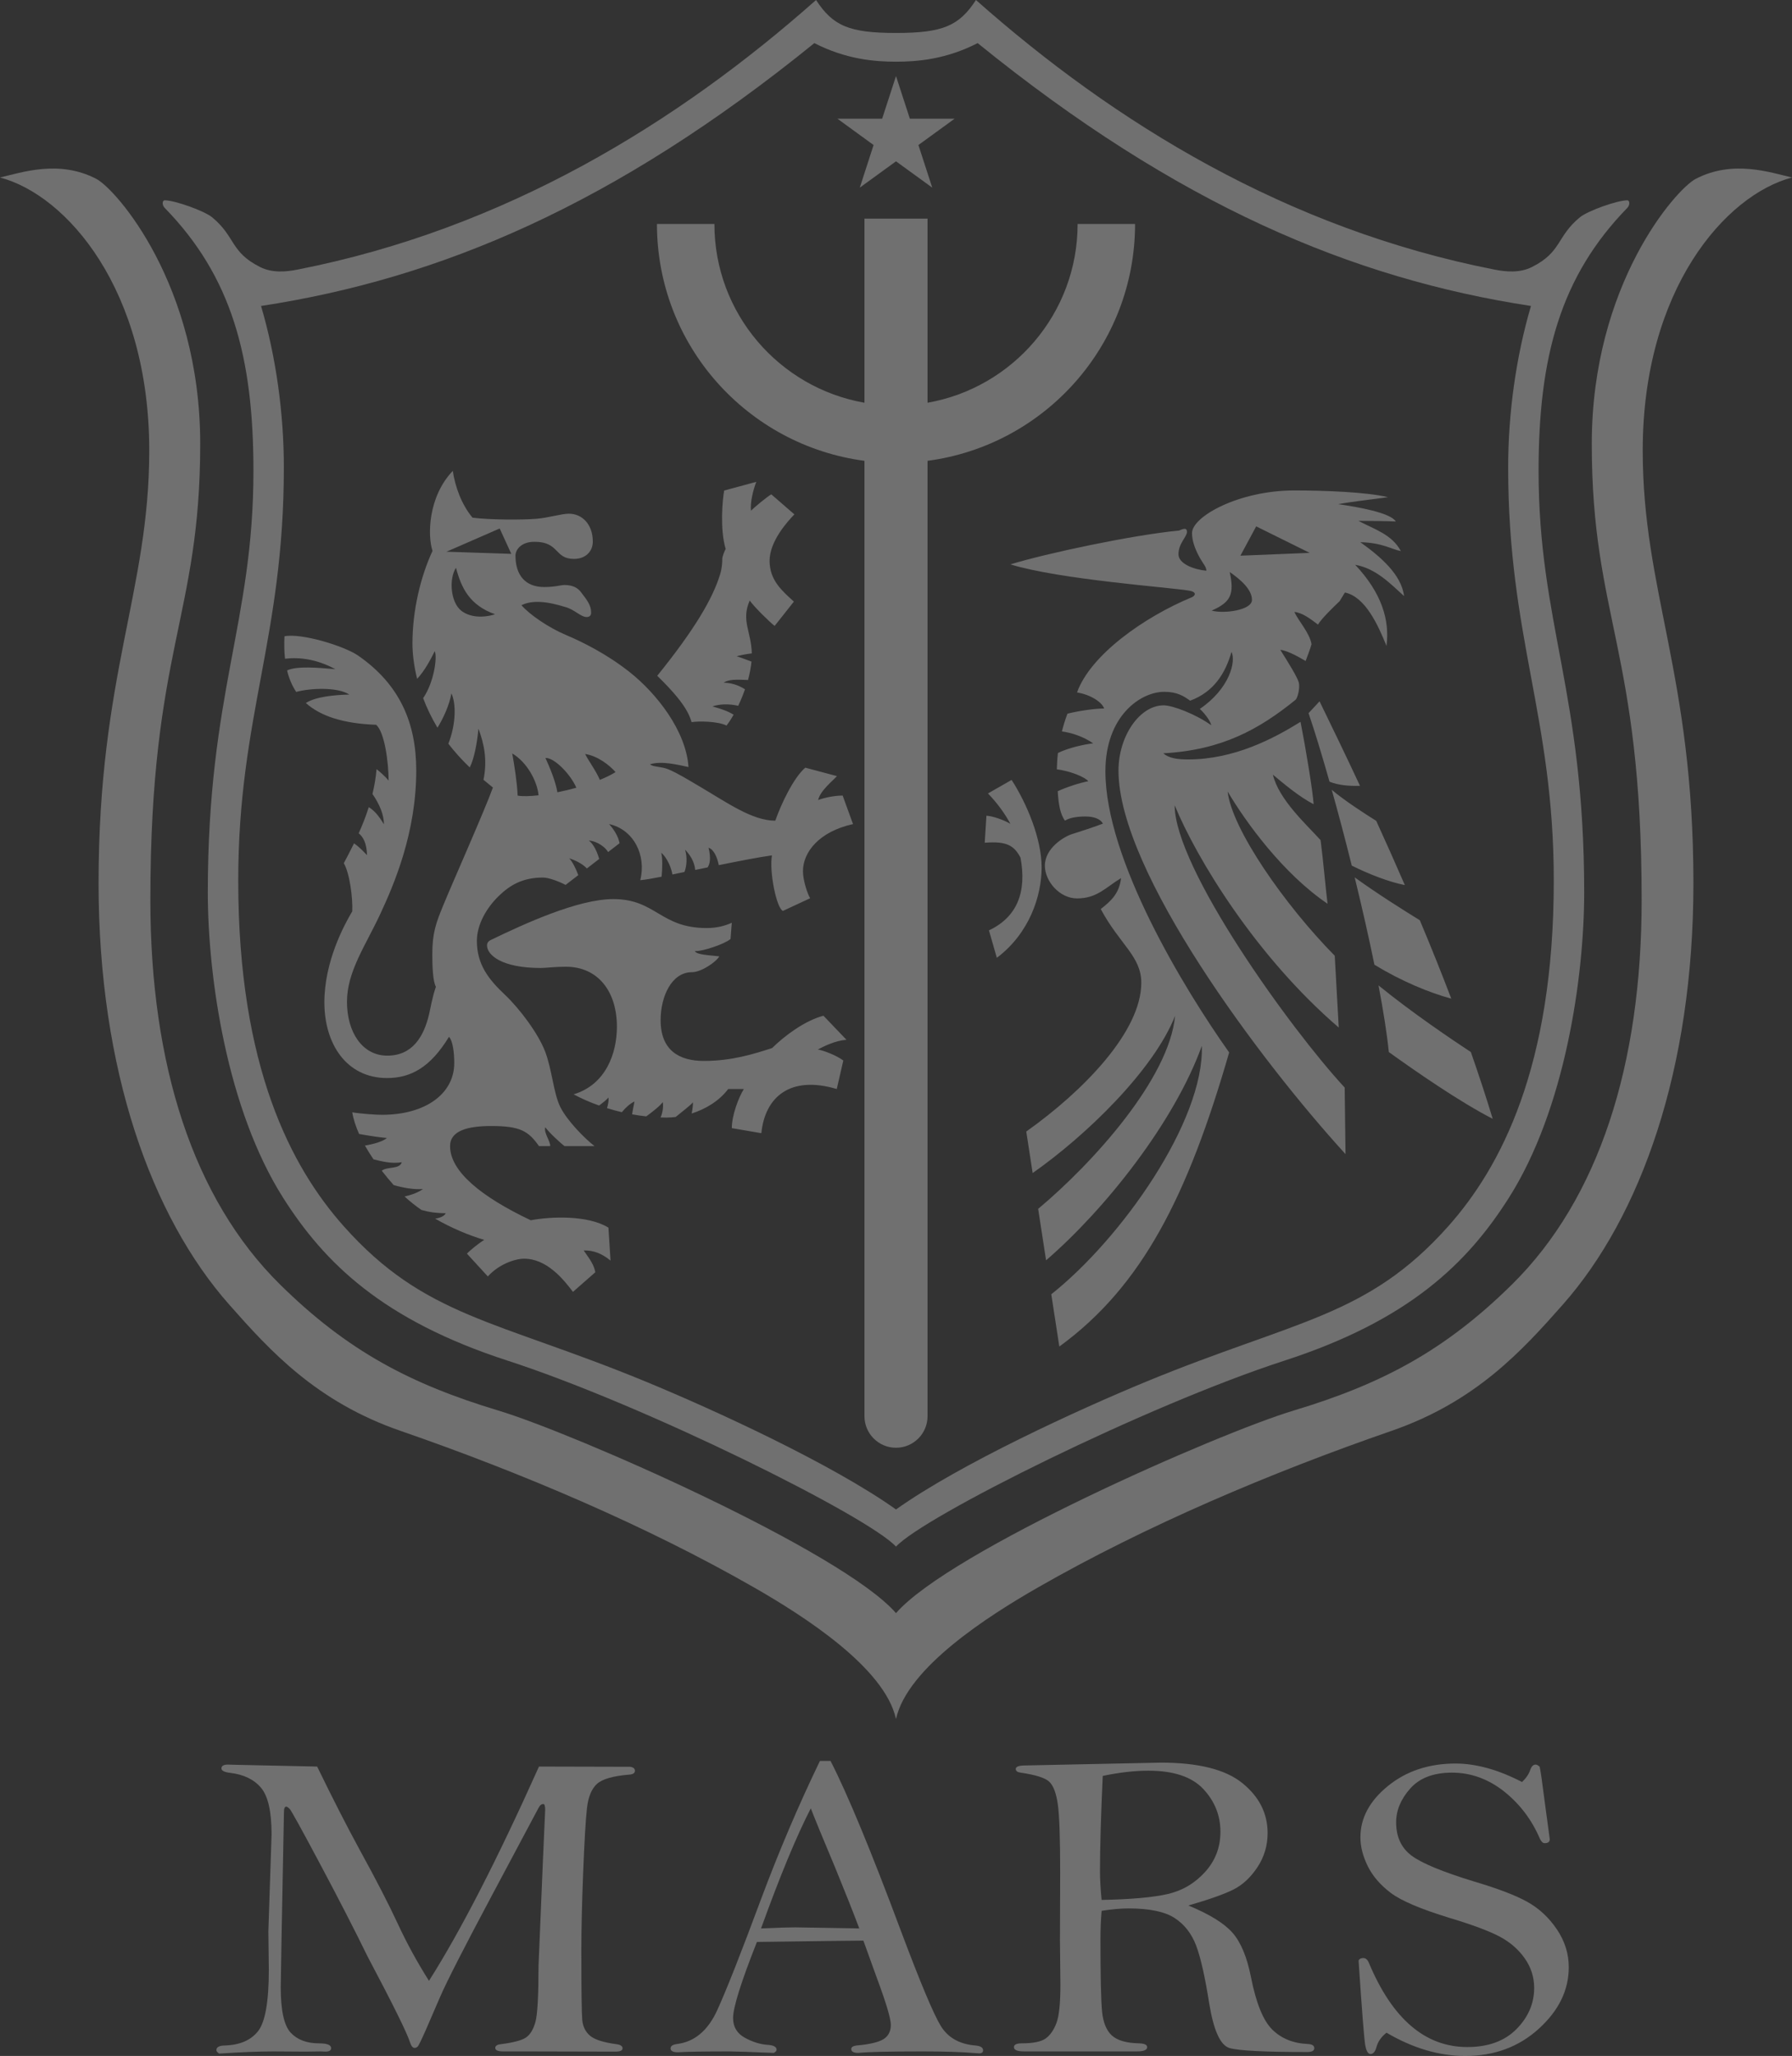
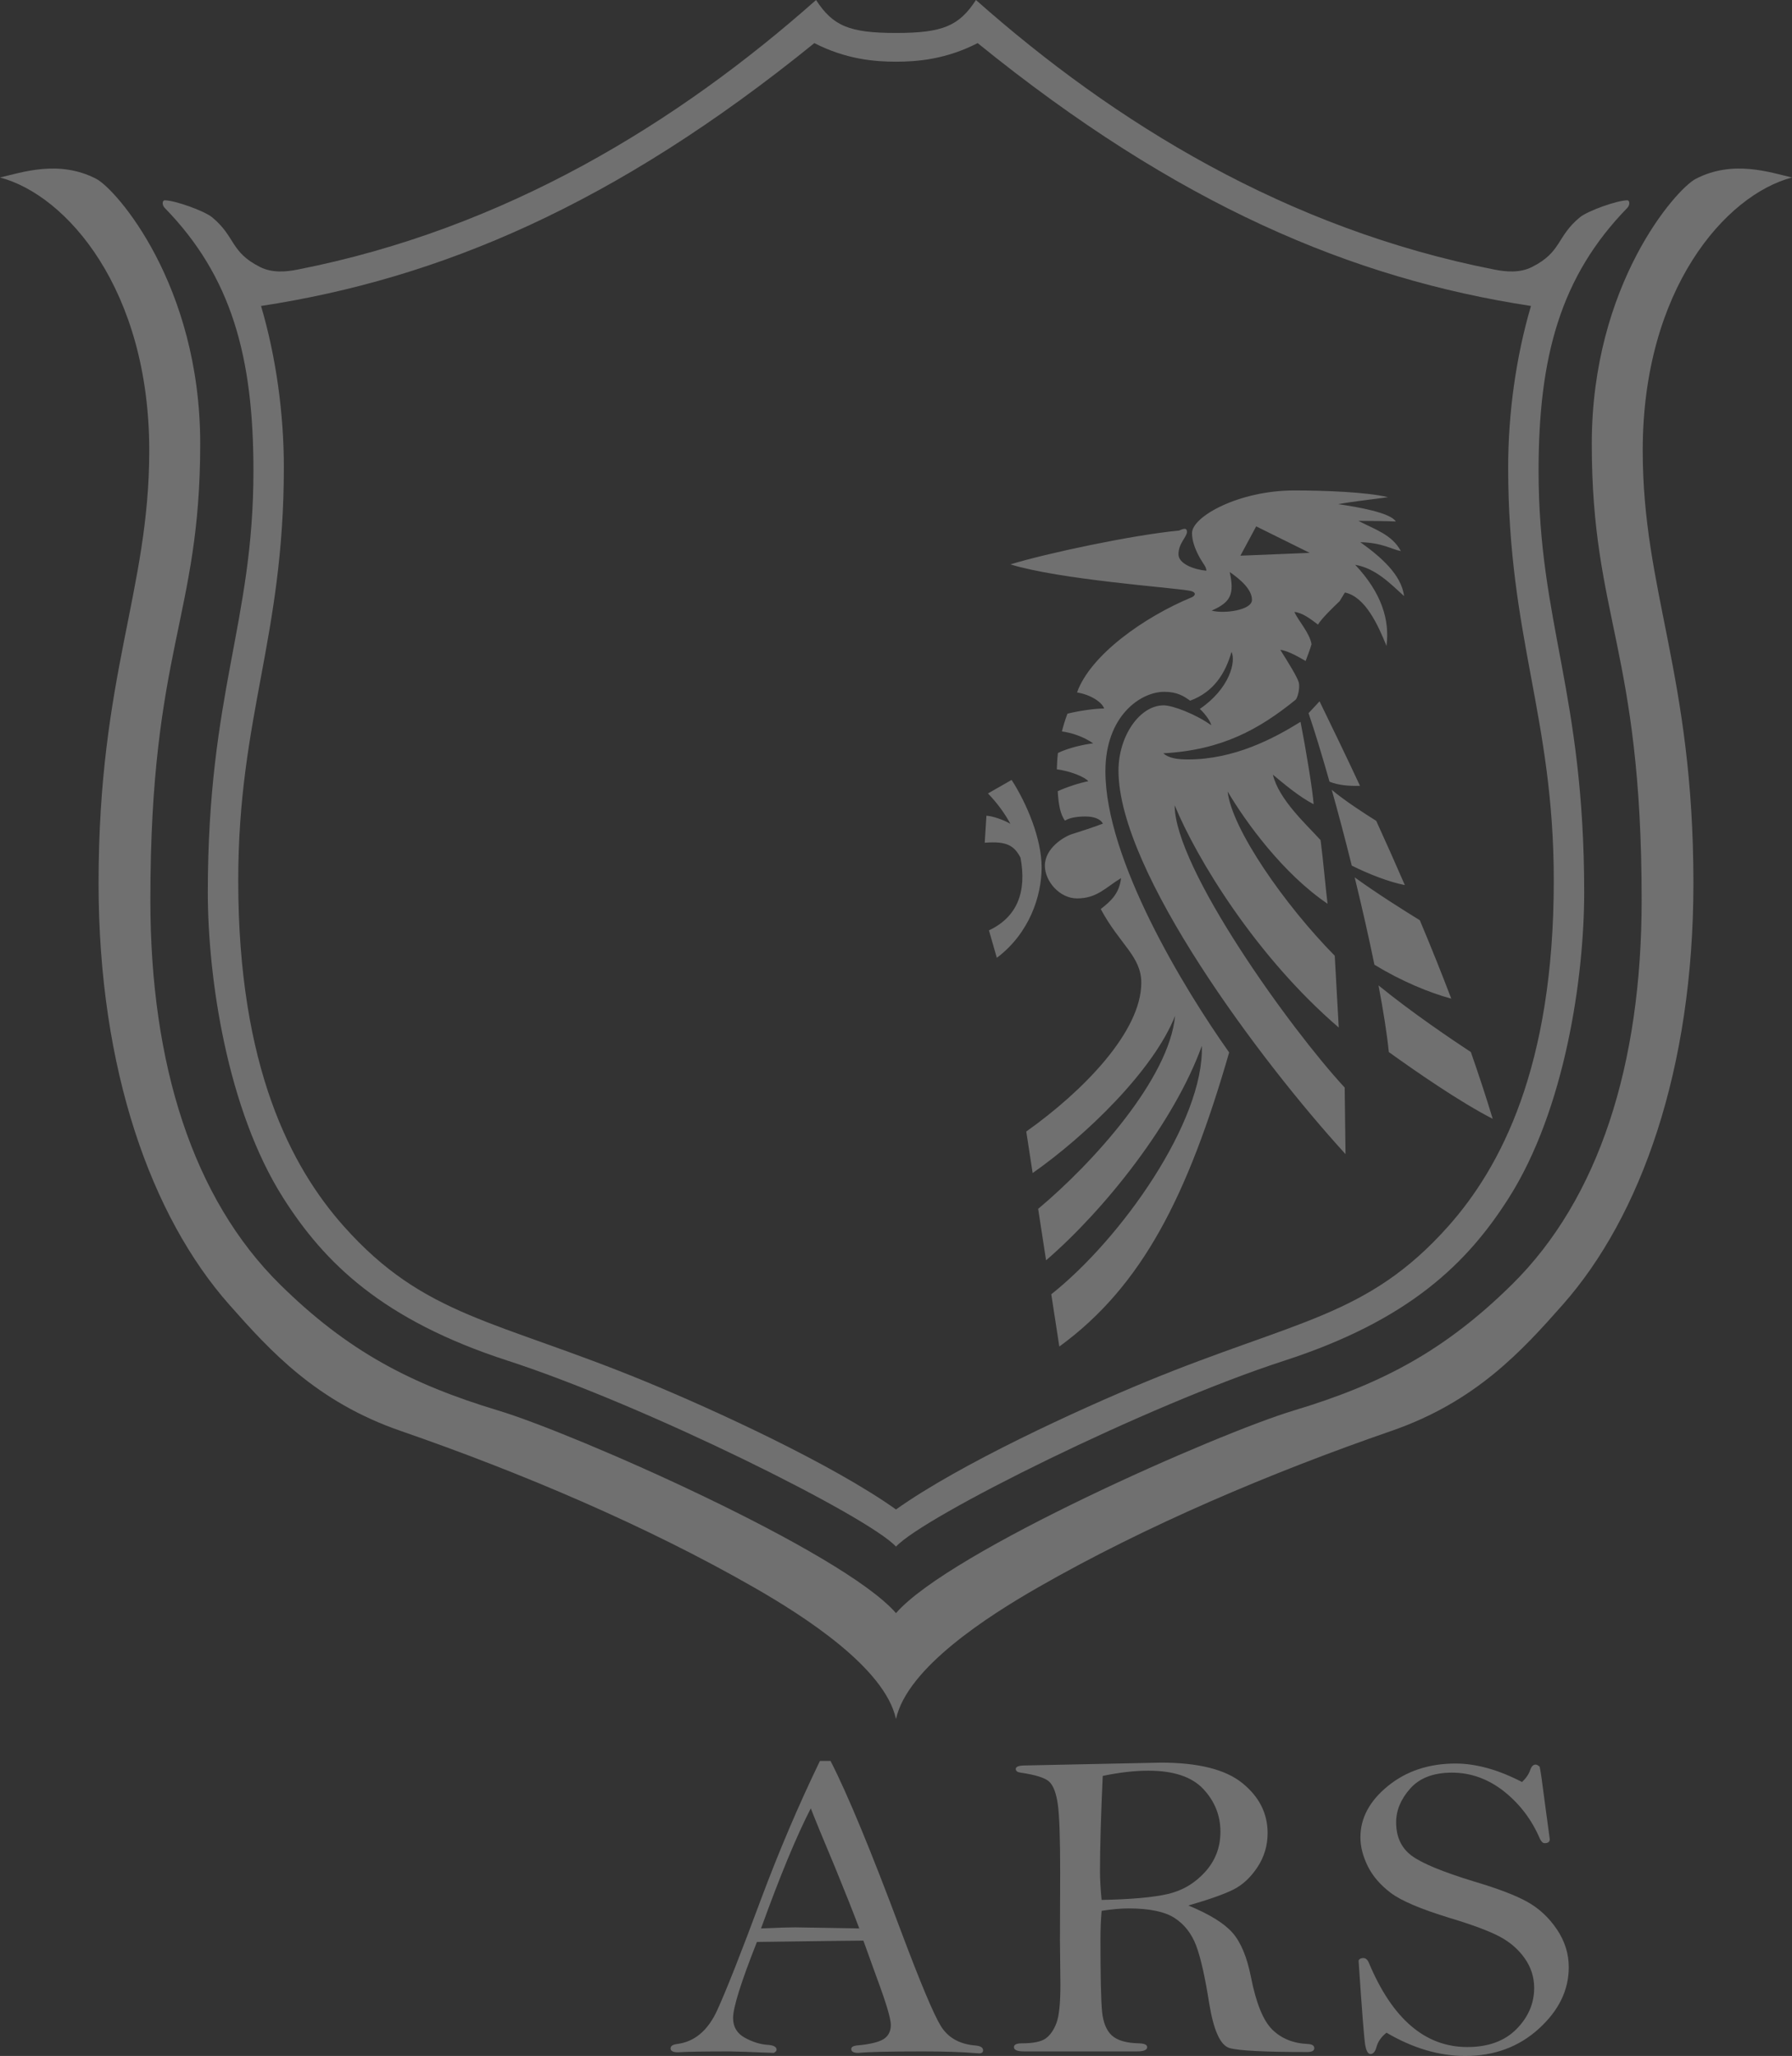
<svg xmlns="http://www.w3.org/2000/svg" id="_レイヤー_2" viewBox="0 0 361.46 414.514" width="361.46" height="414.514">
  <rect x="0" y="0" width="361.46" height="414.514" fill="#333333" stroke="none" />
  <defs>
    <style>.cls-1{fill:#fff;}.cls-2{opacity:.3;}</style>
  </defs>
  <g id="text">
    <g class="cls-2">
      <g>
        <g>
          <path class="cls-1" d="M180.73,6.646c9.418,0,12.732-1.419,16.128-6.646,27.983,24.798,62.725,46.15,104.622,54.36,2.39,.47,5.114,.682,7.498-.513,6.08-3.036,4.945-6.133,9.714-10.051,1.551-1.273,7.496-3.411,9.544-3.411,.506,0,.585,.924,0,1.534-13.463,13.806-17.894,29.99-17.894,52.996,0,30.672,9.2,44.641,9.2,85.026,0,17.097-3.863,43.682-15.164,61.514-8.353,13.179-20.107,24.708-45.327,32.882-27.943,9.067-72.804,31.457-78.32,37.488-5.513-6.031-50.374-28.421-78.321-37.488-25.216-8.174-36.972-19.703-45.324-32.882-11.303-17.832-15.167-44.417-15.167-61.514,0-40.385,9.203-54.354,9.203-85.026,0-23.006-4.431-39.189-17.894-52.996-.594-.61-.509-1.534,0-1.534,2.047,0,7.99,2.137,9.542,3.411,4.772,3.918,3.637,7.015,9.715,10.051,2.385,1.195,5.102,.984,7.498,.513C101.877,46.15,136.624,24.798,164.604,0c3.396,5.228,6.709,6.646,16.126,6.646Zm-16.468,2.046C123.962,41.363,88.628,56.195,52.654,61.689c3.067,10.388,4.6,21.81,4.6,32.543,0,34.421-9.199,50.267-9.199,83.324,0,37.53,10.676,57.771,21.3,69.693,16.335,18.327,30.748,18.871,61.001,31.349,13.63,5.626,37.424,16.528,50.374,25.735,12.95-9.207,36.745-20.109,50.377-25.735,30.249-12.478,44.665-13.021,61.005-31.349,10.617-11.922,21.297-32.163,21.297-69.693,0-33.056-9.2-48.903-9.2-83.324,0-10.733,1.534-22.155,4.6-32.543-35.977-5.494-71.31-20.326-111.61-52.996-6.305,3.236-12.04,3.748-16.469,3.748s-10.161-.512-16.468-3.748Z" />
          <path class="cls-1" d="M180.73,325.23c10.9-12.514,65.01-36.268,80.198-40.838,17.711-5.33,30.46-12.013,44.072-25.444,17.495-17.265,26.133-44.303,26.133-77.474,0-50.605-10.058-56.908-10.058-92.01,0-32.085,16.982-51.33,20.961-53.4,7.52-3.906,14.994-1.298,19.424-.278-13.443,3.544-30.11,22.589-30.11,55.042,0,28.396,10.227,45.209,10.227,87.242,0,37.657-10.68,67.248-26.35,84.966-8.222,9.297-17.549,19.571-34.529,25.444-24.315,8.41-49.537,19.089-71.347,31.584-9.879,5.662-26.353,16.13-28.62,26.525-2.266-10.395-18.743-20.863-28.622-26.525-21.81-12.495-47.029-23.174-71.338-31.584-16.991-5.873-26.311-16.147-34.533-25.444-15.678-17.718-26.356-47.309-26.356-84.966,0-42.033,10.223-58.846,10.223-87.242C30.105,58.374,13.443,39.329,0,35.785c4.431-1.02,11.908-3.628,19.425,.278,3.978,2.07,20.959,21.316,20.959,53.4,0,35.103-10.054,41.405-10.054,92.01,0,33.171,8.633,60.209,26.13,77.474,13.61,13.431,26.365,20.114,44.073,25.444,15.185,4.57,69.299,28.324,80.196,40.838Z" />
        </g>
        <g>
-           <path class="cls-1" d="M228.951,45.154h-11.589c0,18.056-13.081,33.027-30.269,36.045V44.079h-12.725v37.12c-17.188-3.018-30.266-17.989-30.266-36.045h-11.591c0,24.473,18.238,44.635,41.857,47.756v192.617c0,3.514,2.849,6.363,6.363,6.363s6.363-2.849,6.363-6.363V92.91c23.616-3.121,41.858-23.283,41.858-47.756Z" />
-           <polygon class="cls-1" points="180.73 15.339 183.525 23.93 192.556 23.93 185.25 29.241 188.042 37.832 180.73 32.525 173.424 37.832 176.209 29.241 168.906 23.93 177.936 23.93 180.73 15.339" />
          <path class="cls-1" d="M273.363,113.882c5.324,5.662,6.984,11.119,6.302,16.353-1.66-4.128-4.255-9.924-8.39-10.775l-1.063,1.745c-.942,.893-3.84,3.664-4.347,4.733-1.533-1.154-3.193-2.427-4.774-2.56,.724,1.702,3.114,4.262,3.453,6.519-.253,.894-1.02,2.983-1.189,3.363-2.091-1.231-3.841-2.082-5.114-2.252,1.66,2.638,3.489,5.578,3.747,6.641,.254,1.068-.24,3.091-.681,3.453-7.352,5.952-14.868,10.136-26.67,10.776,1.135,.977,2.765,1.237,4.987,1.237,9.338,0,17.295-4.219,22.704-7.582,1.027,5.198,2.468,13.927,2.643,16.613-2.983-1.533-6.223-4.305-8.222-5.965,1.189,5.022,6.774,10.051,9.622,13.202,.471,3.495,1.152,10.993,1.407,12.828-8.941-6.049-16.444-16.359-20.151-22.625,.822,7.546,11.537,22.902,21.599,33.104l.81,14.482c-16.696-14.356-28.595-33.926-33.098-44.816,0,12.622,23.26,44.985,34.294,56.914l.169,13.419c-17.167-18.786-45.794-57.004-45.794-77.317,0-6.972,4.275-13.167,9.117-13.167,1.751,0,6.351,1.709,9.586,4.009-.211-1.068-1.661-2.728-2.299-3.284,6.035-4.117,7.321-9.555,6.392-11.5-1.231,4.328-3.592,8.101-8.349,9.839-1.28-.936-2.643-1.787-5.204-1.787-4.829,0-11.881,4.897-11.881,16.016,0,17.801,15.847,43.832,24.962,56.696-8.354,28.874-17.487,47.063-34.257,59.292l-1.625-10.54c14.199-11.265,30.849-34.934,30.371-50.087-5.577,15.46-19.594,33.046-31.42,43.241l-1.597-10.377c11.036-9.23,26.406-26.211,27.62-38.906-4.395,11.065-18.087,24.231-28.731,31.686l-1.289-8.372c11.5-8.15,23.204-20.145,23.204-29.991,0-5.342-4.382-7.757-8.179-14.868,2.089-1.617,3.749-3.163,4.093-6.23-3.066,1.841-4.812,4.093-8.862,4.093-3.561,0-6.502-3.483-6.502-6.604,0-3.567,3.924-5.867,5.403-6.339,1.484-.47,4.66-1.497,6.297-2.131-.472-.978-1.879-1.448-3.539-1.448-1.569,0-3.168,.235-4.098,.839-.941-1.196-1.312-3.278-1.473-5.928,1.799-.845,4.364-1.666,6.17-2.022-.689-.838-3.58-2.046-6.345-2.39,.019-1.057,.086-2.156,.218-3.296,2.059-1.039,5.451-1.775,7.106-1.944-1.962-1.376-4.328-2.131-6.303-2.408,.295-1.171,.663-2.367,1.116-3.574,2.15-.543,5.427-1.045,7.4-1.045-.428-1.297-2.752-2.801-5.467-3.236,2.703-7.552,13.52-15.206,23.109-19.173,.795-.326,1.103-1.093-.514-1.358-3.991-.67-25.982-2.216-36.039-5.289,7.159-2.209,24.792-5.958,33.998-6.816,.676-.253,1.618-.76,1.618,.26s-1.709,2.3-1.709,4.515c0,1.938,3.151,3.085,5.627,3.32,0-.761-.597-1.346-1.195-2.385-.882-1.515-1.702-3.428-1.702-5.198,0-3.35,9.484-8.602,20.615-8.602,5.922,0,14.488,.296,18.92,1.358-3.622,.513-6.737,.808-10.039,1.407,3.857,.555,10.547,1.708,11.613,3.495-1.448-.085-5.878-.127-7.538-.127,3.109,1.66,6.731,2.687,8.559,6.09-1.745-.301-3.748-1.701-8.179-1.787,4.002,2.85,8.306,6.514,8.82,10.86-2.603-2.342-5.627-5.578-9.841-6.302Zm-23.162-1.848l13.974-.568-10.793-5.342-3.181,5.91Zm-5.795,11.071c2.384,.688,8.125-.054,8.125-2.155s-2.277-4.087-4.486-5.62c.966,4.485,.225,6.073-3.639,7.775Zm41.984,62.431c-3.006-1.848-8.692-5.415-13.14-8.645,1.46,5.97,2.831,12.001,3.983,17.615,5.396,3.296,11.109,5.662,15.501,6.839-2.026-5.325-4.158-10.612-6.344-15.81Zm-8.795-20.036c-2.475-1.551-6.442-4.123-8.97-6.26,1.333,4.769,2.716,9.972,4.038,15.285,3.315,1.648,7.359,3.26,10.703,3.924-1.919-4.431-3.857-8.759-5.771-12.949Zm-3.271-7.063c-2.855-6.103-5.621-11.838-8.161-17.041l-2.216,2.391c1.221,3.574,2.681,8.372,4.227,13.818,1.732,.688,3.85,.911,6.151,.832Zm22.356,53.672c-3.747-2.463-11.811-7.889-18.626-13.437,.972,5.113,1.708,9.737,2.083,13.443,5.451,3.918,14.311,10.051,20.958,13.462-1.353-4.455-2.837-8.959-4.414-13.468Zm-97.713-47.647l-.34,5.451c4.372-.344,5.906,.507,7.217,3.007,1.265,6.79-.574,11.928-6.365,14.657l1.59,5.536c6.562-4.944,9.034-12.441,9.034-18.23s-2.982-12.865-6.052-17.64l-4.771,2.729c1.893,1.962,3.395,4.033,4.528,6.127-1.235-.743-3.59-1.588-4.84-1.636Z" />
-           <path class="cls-1" d="M147.977,144.089c-.487,.864-.976,1.612-1.435,2.192-1.816-.905-5.795-.905-7.044-.682-.36-1.243-.997-2.723-2.952-5.107-.964-1.171-2.249-2.56-3.975-4.244,7.498-9.29,11.201-15.55,12.692-20.494,.399-1.316,.426-2.469,.426-3.025s.428-1.575,.685-2.046c-1.193-3.96-.641-10.009-.3-11.784l6.475-1.751c-.64,1.654-1.277,4.25-1.065,5.825,.64-.683,3.238-2.813,4.09-3.308l4.66,4.044c-1.449,1.492-5.002,5.44-5.002,9.363s2.515,6.043,4.899,8.222l-3.876,4.897c-.808-.556-4.257-3.96-5.028-5.113-1.787,4.033,.312,6.23,.418,10.655-1.079,.133-2.125,.326-3.056,.58,.501,.151,1.69,.568,2.995,1.074-.114,1.13-.373,2.511-.699,3.713-2.393-.108-3.966-.139-4.911,.549,1.306,0,2.823,.381,4.298,1.322-.404,1.16-.875,2.289-1.364,3.327-1.931-.429-3.735-.368-5.206,.127,1.539,.422,3.076,.917,4.275,1.666Zm-25.246,103.425c-4.174-2.559-11.59-2.257-15.678-1.49-9.881-4.691-16.271-9.798-16.271-14.953,0-3.096,3.534-4.05,8.306-4.05,5.868,0,7.507,1.038,9.626,4.05h2.257c.088-.942-1.361-2.728-.978-3.79,.679,.977,3.151,3.277,3.875,3.79h6.049c-2.085-1.624-5.538-5.155-6.9-7.884-1.364-2.722-1.663-7.539-3.07-11.204-1.403-3.664-5.198-8.687-8.092-11.416-3.269-3.078-5.665-6.09-5.665-10.86,0-3.236,1.872-6.634,4.516-9.163,2.188-2.089,4.717-3.616,8.816-3.616,1.111,0,3.109,.725,4.561,1.485l2.563-1.974c-.477-1.286-1.189-2.741-1.842-3.393,1.015,.332,2.499,.936,3.58,2.046l2.475-1.913c-.465-1.66-1.247-3.11-2.092-3.707,.896,0,2.879,.725,3.896,2.313l2.309-1.781c-.28-1.449-1.165-2.802-2.116-3.857,5.002,1.098,7.549,6.35,6.287,11.312,1.008-.079,2.602-.368,4.307-.706,.187-1.89,.182-3.798-.072-4.811,.577,.387,1.871,2.149,2.248,4.365,.861-.181,1.688-.356,2.433-.501,.435-1.122,.616-2.843,.13-4.503,.839,.911,1.835,2.167,2.044,4.087,.709-.144,1.554-.314,2.495-.507,.427-.61,.725-1.751,.191-3.967,1.024,.32,1.751,1.871,2.059,3.514,3.725-.755,8.088-1.618,10.721-1.974-.552,3.404,.938,10.649,2.216,11.198l5.495-2.554c-.468-.724-1.449-3.537-1.449-5.451,0-3.798,3.197-7.969,10.098-9.501l-2.089-5.748c-1.702,0-3.664,.423-4.941,.894,.383-1.836,2.898-3.833,3.792-4.818l-6.391-1.702c-2.426,2.089-4.94,7.498-6.048,10.691-4.708,0-9.837-3.725-15.335-6.942-2.105-1.231-4.229-2.566-6.218-3.41-1.425-.598-3.197-.465-3.706-1.021,2.299-.724,5.538,.084,7.753,.556-.491-7.256-6.378-14.832-12.013-19.257-4.54-3.562-9.427-5.989-12.611-7.329-3.622-1.515-7.455-4.171-9.076-6.043,3.07-1.539,7.579,.013,8.906,.381,1.83,.513,3.064,2.004,4.259,2.004,.64,0,.893-.386,.893-.894,0-1.521-.851-2.559-2.089-4.176-.552-.725-1.533-1.389-3.278-1.389-.724,0-1.917,.41-4.089,.41-3.806,0-5.805-2.372-5.805-6.351,0-1.02,.99-2.77,3.845-2.77,5.068,0,3.96,3.452,7.965,3.452,2.315,0,3.791-1.49,3.791-3.495,0-3.519-2.2-5.62-4.814-5.62-1.507,0-4.048,.809-6.502,1.02-2.855,.248-9.541,.23-12.952-.223-2.273-2.729-3.522-6.363-3.976-9.429-4.998,5.222-5.112,13.063-4.089,16.13-2.426,5.24-4.047,12.049-4.047,18.659,0,1.865,.248,4.34,.945,7.136,1.533-1.624,2.728-3.918,3.555-5.578,.561,1.268-.196,6.369-2.342,9.471,.724,1.927,1.669,3.93,2.888,5.959,1.162-1.847,2.436-4.642,2.807-6.905,.93,1.859,1.008,6.019-.609,10.136,1.235,1.605,2.659,3.187,4.316,4.781,.838-1.612,1.509-4.889,1.744-7.818,1.105,2.892,1.862,6.266,1.027,10.31,.61,.513,1.241,1.033,1.899,1.557-1.617,4.516-8.05,18.962-10.008,23.73-1.494,3.634-2.216,5.596-2.216,9.967,0,2.433,.126,5.415,.725,6.477-.725,2.089-1.108,4.395-1.364,5.493-1.065,4.558-3.365,8.391-8.437,8.391s-8.134-4.769-8.134-10.86,3.749-11.332,6.688-17.64c2.874-6.163,7.284-16.48,7.284-29.006,0-9.622-3.362-17.38-11.756-23.174-2.747-1.896-11.376-4.552-14.823-3.876-.081,1.593-.051,3.109,.108,4.533,2.859-.35,6.39,.067,10.157,2.107-3.429-.29-7.721-.701-9.744,.253,.387,1.588,.987,3.037,1.844,4.329,2.831-.773,8.331-1.027,10.709,.531-2.952,.072-6.824,.435-8.762,1.708,2.879,2.578,7.397,4.148,14.174,4.389,1.702,1.449,2.514,7.54,2.514,11.247-.639-.809-2.046-2.046-2.43-2.3-.136,1.714-.428,3.381-.823,5.004,1.424,2.052,2.315,4.171,2.315,6.109-.643-.959-1.425-2.433-3.058-3.459-.589,1.859-1.292,3.622-2.032,5.277,.927,.754,1.599,1.985,1.681,4.401-.519-.513-1.373-1.51-2.625-2.378-.704,1.449-1.41,2.789-2.059,4.002,1.192,2.04,1.83,7.026,1.702,9.712-1.575,2.638-5.623,10.051-5.623,18.358s4.416,15.248,12.653,15.248c4.817,0,8.752-2.185,12.481-8.307,.782,.822,1.065,3.212,1.065,5.283,0,6.139-5.732,10.437-14.612,10.437-1.15,0-4.301-.211-5.964-.507,.23,1.401,.716,2.874,1.383,4.371,2.303,.411,4.34,.712,5.604,.809-.787,.706-2.632,1.225-4.43,1.527,.519,.923,1.101,1.853,1.729,2.776,1.542,.375,3.655,.96,5.711,.58-.483,1.503-2.843,.803-4.045,1.715,.761,.984,1.564,1.95,2.4,2.892,1.712,.507,4.106,.972,5.904,.791-.772,.622-2.203,1.177-3.697,1.515,1.024,.954,2.17,1.865,3.399,2.716,1.409,.399,2.876,.652,4.898,.652-.175,.356-.6,.845-2.122,1.104,3.254,1.878,6.78,3.357,9.891,4.28-1.065,.64-2.855,2.083-3.492,2.771l4.217,4.6c2.127-2.384,5.367-3.58,7.328-3.58,4.47,0,7.794,3.96,9.841,6.688l4.512-3.96c-.296-1.491-.936-2.384-2.342-4.389,1.889-.066,3.637,.586,5.411,2.04l-.425-6.64Zm43.364-42.728c-3.79,.996-7.911,4.106-10.35,6.514-3.667,1.196-8.137,2.602-13.76,2.602-4.941,0-8.733-2.089-8.733-8.222,0-4.841,2.255-9.671,6.303-9.671,1.917,0,4.884-2.059,5.54-3.194-2.085-.253-4.6-.301-4.941-1.068,1.407,.127,5.921-1.364,7.199-2.426l.256-3.278c-1.322,.592-2.939,1.063-5.07,1.063-9.373,0-10.224-5.837-18.829-5.837-7.15,0-17.983,4.998-24.75,8.264-.468,.229-.725,.598-.725,1.069,0,1.913,2.898,4.557,10.821,4.557,1.108,0,2.768-.254,5.068-.254,6.505,0,10.311,4.992,10.311,12.097,0,5.379-2.246,11.687-8.732,13.632,1.479,.803,3.218,1.575,5.137,2.257,.806-.592,1.579-1.213,1.893-1.618,.081,.598-.067,1.395-.296,2.143,.963,.302,1.959,.579,2.988,.821,.77-.942,1.694-1.763,2.545-2.155-.082,.604-.321,1.551-.468,2.584,.932,.169,1.882,.314,2.849,.416,1.267-.923,2.799-2.125,3.329-2.874,.134,.628,.076,1.932-.436,3.086,.416,.011,.83,.024,1.246,.024,.565,0,1.169-.043,1.792-.115,1.334-1.093,2.977-2.336,3.489-2.952,.028,.308-.046,1.261-.262,2.251,2.732-.869,5.487-2.451,7.377-4.937h3.152c-1.067,1.708-2.428,5.324-2.428,7.884l5.961,1.02c.728-7.329,5.853-11.7,15.209-8.904l1.322-5.747c-1.407-1.069-4.136-2.089-5.156-2.216,1.32-.682,3.493-1.793,5.793-1.962l-4.643-4.854Zm-53.666-45.05c-.355-2.246-1.65-5.259-2.408-6.919,1.806-.108,5.153,3.411,6.23,6.007-1.271,.35-2.566,.658-3.822,.912Zm8.564-2.499c-.743-1.787-2.354-3.954-2.964-5.216,2.505,.368,4.905,2.24,6.132,3.646-.868,.549-1.952,1.075-3.169,1.57Zm-16.58,3.175c-.084-2.433-.667-6.181-1.092-8.506,2.97,1.75,5.046,5.584,5.309,8.439-1.747,.199-3.236,.236-4.217,.067Zm-3.622-53.86l2.342,5.113-13.078-.429,10.736-4.684Zm-7.755,16.571c-2.221-1.769-2.483-6.501-1.062-8.65,1.078,4.057,2.71,7.522,7.878,9.374-2.623,.827-5.216,.549-6.816-.724Z" />
        </g>
      </g>
      <g>
-         <path class="cls-1" d="M63.973,356.165c3.112,6.41,6.009,12.078,8.69,16.992,3.236,5.886,5.753,10.775,7.555,14.663,1.805,3.893,3.905,7.746,6.308,11.547,6.381-10.038,13.775-24.436,22.191-43.202l18.379,.045c.649,.091,.972,.362,.972,.812s-.371,.706-1.108,.767c-3.266,.262-5.442,.884-6.535,1.864-1.096,.984-1.772,2.625-2.034,4.938-.26,2.311-.513,6.61-.76,12.894-.248,6.29-.369,11.524-.369,15.708,0,8.045,.061,12.731,.184,14.06,.12,1.332,.646,2.396,1.569,3.18,.924,.79,2.726,1.364,5.403,1.715,.77,.114,1.156,.392,1.156,.832s-.481,.659-1.433,.659l-17.962-.043h-4.712c-1.047,0-1.569-.234-1.569-.705,0-.404,.353-.659,1.063-.743,2.586-.327,4.301-.779,5.149-1.364,.845-.585,1.476-1.632,1.892-3.14,.416-1.503,.622-5.259,.622-11.259l.879-21.074,.462-10.407c0-.791-.124-1.184-.368-1.184-.372,0-.679,.23-.927,.701l-9.151,17.168c-5.856,10.974-9.448,18.001-10.77,21.074l-2.868,6.629c-.893,2.016-1.433,3.126-1.617,3.314-.184,.193-.401,.284-.646,.284-.371,0-.679-.381-.924-1.14-.555-1.811-3.408-7.583-8.551-17.296-2.68-5.475-5.892-11.724-9.638-18.749-3.742-7.027-5.768-10.691-6.076-10.999-.308-.308-.54-.459-.694-.459-.307,0-.461,.362-.461,1.093l-.507,26.585-.139,8.772c0,4.655,.67,7.692,2.007,9.127,1.34,1.431,3.257,2.15,5.75,2.15,1.6,0,2.403,.32,2.403,.966,0,.466-.386,.7-1.156,.7l-.97-.043-3.003,.043-6.511-.043c-2.831,0-6.48,.146-10.945,.436-.368-.237-.555-.466-.555-.701,0-.585,.539-.893,1.617-.924,3.078-.084,5.34-1.051,6.788-2.898,1.446-1.84,2.17-5.971,2.17-12.381l-.094-7.727,.649-19.583c0-4.564-.709-7.69-2.125-9.369-1.415-1.686-3.495-2.688-6.236-3.013-1.168-.139-1.753-.441-1.753-.894,0-.513,.432-.773,1.291-.773,.462,0,1.017,.019,1.663,.046l16.353,.351Z" />
        <path class="cls-1" d="M165.387,355.028h2.136c3.437,6.696,8.179,18.147,14.228,34.35,3.9,10.383,6.573,16.751,8.025,19.106,1.448,2.354,3.784,3.664,6.992,3.924,1.018,.091,1.526,.41,1.526,.966,0,.41-.26,.616-.784,.616l-.646-.043c-2.833-.236-6.434-.351-10.806-.351-6.711,0-11.022,.103-12.93,.302-.953,0-1.429-.26-1.429-.784,0-.38,.352-.616,1.059-.707,2.618-.229,4.429-.657,5.427-1.267,.998-.616,1.5-1.582,1.5-2.898,0-1.257-.936-4.401-2.809-9.436l-2.724-7.546c-1.599,0-8.758,.091-21.474,.265-3.205,8.101-4.809,13.209-4.809,15.329,0,1.792,.791,3.125,2.38,3.99,1.583,.869,3.145,1.345,4.686,1.436,1.138,.084,1.708,.411,1.708,.978,0,.229-.186,.44-.554,.64-4.927-.199-7.896-.302-8.914-.302-5.17,0-8.65,.055-10.437,.177-.984,0-1.476-.266-1.476-.792,0-.471,.431-.76,1.293-.875,3.54-.44,6.25-2.722,8.128-6.844,1.877-4.124,4.805-11.542,8.78-22.246,3.636-9.736,7.611-19.069,11.926-27.986Zm-1.842,9.563c-2.868,5.554-6.212,13.63-10.037,24.213,3.172-.145,5.451-.218,6.837-.218l12.976,.218c-1.138-3.037-2.737-7.075-4.797-12.104-2.519-5.995-4.18-10.033-4.979-12.109Z" />
        <path class="cls-1" d="M239.703,384.179c4.275,1.757,7.247,3.599,8.923,5.518,1.672,1.919,2.903,4.882,3.697,8.892,1.036,5.264,2.476,8.807,4.314,10.617,1.84,1.811,4.251,2.777,7.225,2.898,.827,.054,1.241,.339,1.241,.851s-.476,.767-1.429,.767c-8.621,0-13.848-.265-15.678-.808-1.832-.543-3.195-3.532-4.087-8.97-.832-5.295-1.7-9.165-2.61-11.604-.909-2.444-2.354-4.315-4.34-5.619-1.985-1.297-5.089-1.951-9.304-1.951-1.601,0-3.417,.164-5.449,.483-.157,1.836-.233,3.75-.233,5.735,0,7.503,.108,12.363,.323,14.567,.214,2.203,.87,3.808,1.962,4.817,1.092,1.008,2.919,1.539,5.475,1.599,1.108,.029,1.66,.284,1.66,.767,0,.568-.676,.857-2.03,.857h-22.857c-1.326,0-1.988-.289-1.988-.857,0-.513,.523-.767,1.57-.767,2.34,0,3.963-.339,4.872-1.008,.909-.677,1.624-1.721,2.15-3.133,.522-1.419,.784-3.983,.784-7.697l-.094-8.939,.046-13.638c0-6.954-.159-11.554-.482-13.806-.324-2.251-.903-3.76-1.733-4.539-.834-.774-2.756-1.378-5.775-1.819-.645-.087-.968-.335-.968-.745,0-.468,.645-.703,1.941-.703l27.337-.568c7.543,0,13.016,1.371,16.415,4.119,3.402,2.747,5.105,6.109,5.105,10.088,0,2.511-.684,4.805-2.056,6.881-1.369,2.07-2.994,3.58-4.87,4.516-1.878,.936-4.896,1.998-9.053,3.199Zm-17.499-1.122c5.91-.114,10.344-.507,13.298-1.183,2.955-.67,5.473-2.149,7.552-4.431,2.076-2.282,3.114-4.987,3.114-8.113,0-3.309-1.152-6.187-3.462-8.645-2.307-2.459-6.003-3.684-11.082-3.684-2.772,0-5.835,.351-9.192,1.051-.368,8.042-.555,14.447-.555,19.216,0,1.642,.108,3.567,.327,5.789Z" />
        <path class="cls-1" d="M307.01,359.278c.832-.786,1.382-1.607,1.66-2.455,.248-.703,.605-1.054,1.063-1.054,.249,0,.526,.149,.834,.441,.217,1.051,.525,3.171,.923,6.365l1.11,8.246c0,.525-.343,.79-1.02,.79-.368,0-.688-.295-.965-.881-1.637-3.827-4.051-7.02-7.25-9.562-3.205-2.515-6.701-3.774-10.485-3.774-3.726,0-6.534,1.069-8.429,3.202-1.892,2.137-2.84,4.407-2.84,6.803,0,2.922,1.032,5.161,3.097,6.713,2.061,1.551,6.308,3.303,12.74,5.265,4.746,1.406,8.295,2.764,10.65,4.08,2.354,1.316,4.334,3.158,5.934,5.53,1.599,2.367,2.401,4.914,2.401,7.631,0,4.623-2.016,8.758-6.054,12.418-4.033,3.658-8.97,5.481-14.82,5.481-5.265,0-10.563-1.563-15.888-4.691-1.047,.815-1.722,1.781-2.03,2.892-.248,.936-.649,1.405-1.201,1.405-.493,0-.85-.597-1.064-1.797-.214-1.202-.661-6.875-1.34-17.024,.124-.349,.447-.525,.972-.525,.462,0,.83,.32,1.108,.966,4.739,11.319,11.36,16.975,19.859,16.975,4.213,0,7.515-1.207,9.905-3.616,2.385-2.413,3.574-5.185,3.574-8.313,0-2.166-.633-4.153-1.913-5.969-1.279-1.811-2.97-3.272-5.083-4.389-2.107-1.111-5.438-2.354-9.997-3.725-5.849-1.787-9.829-3.476-11.936-5.07-2.109-1.594-3.655-3.392-4.643-5.397-.984-1.998-1.476-3.936-1.476-5.813,0-3.887,1.854-7.34,5.564-10.352,3.71-3.011,8.258-4.517,13.645-4.517,2.033,0,4.165,.308,6.399,.921,2.232,.612,4.563,1.549,6.996,2.805Z" />
      </g>
    </g>
  </g>
</svg>